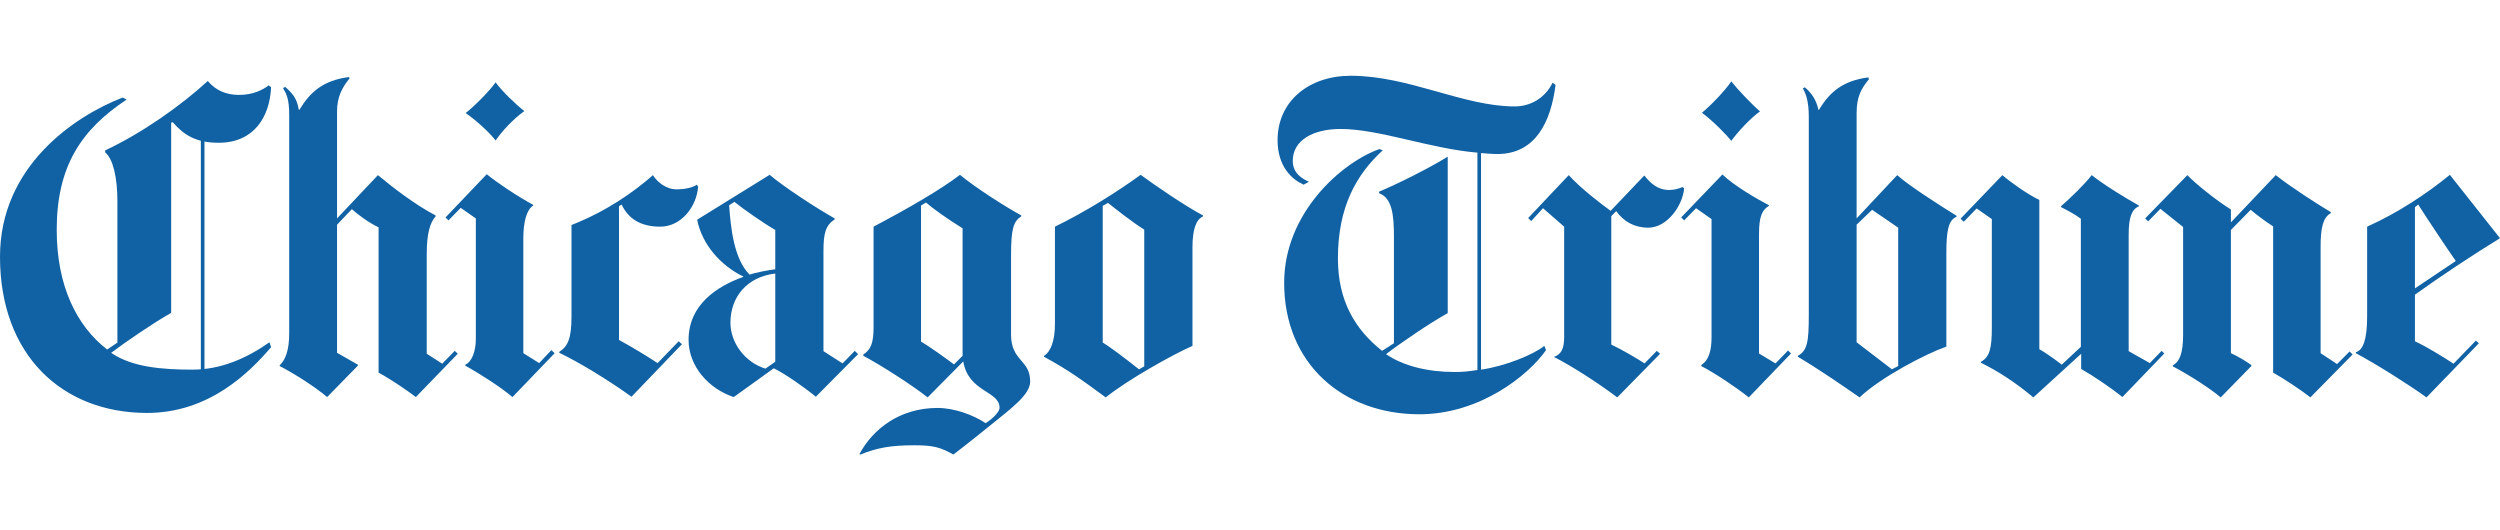
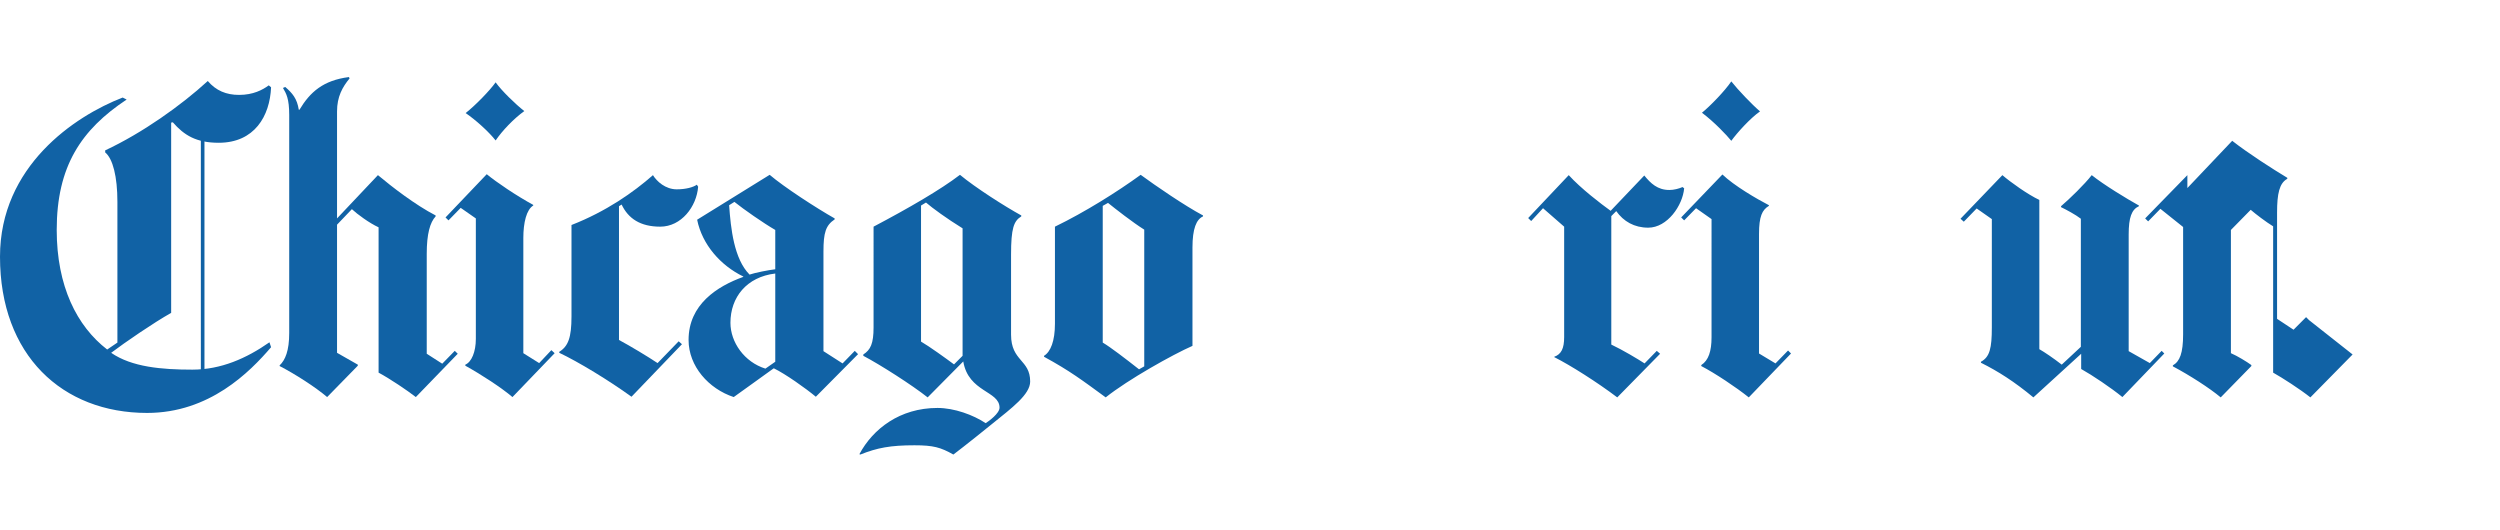
<svg xmlns="http://www.w3.org/2000/svg" width="462" height="98" fill="none">
-   <path fill="#fff" d="M0 0h462v98H0z" />
  <g clip-path="url(#clip0_1401_114)" fill="#1162A5">
    <path d="M96.893 20.526c-1.973 1.416-4.085 3.646-5.3 5.43-1.384-1.742-3.743-3.827-5.542-5.063 1.775-1.391 4.47-4.157 5.542-5.676 1.07 1.507 3.682 4.062 5.3 5.309zm32.124 13.979c-.289 3.676-3.099 7.382-7.01 7.382-3.646 0-5.896-1.483-7.13-4.086l-.487.301v24.724c2.082 1.114 5.331 3.073 7.13 4.272l3.899-4.025.607.536-9.325 9.707c-4.134-2.994-9.838-6.46-13.346-8.116v-.187c1.649-1.024 2.257-2.627 2.257-6.526V41.58c6.396-2.494 11.456-6.044 15.054-9.213.704 1.163 2.322 2.621 4.386 2.621 1.715 0 3.056-.385 3.724-.855l.241.373zm-26.516 30.761l-7.798 8.111c-2.021-1.717-5.65-4.097-8.712-5.797v-.192c1.155-.483 1.944-2.375 1.944-4.755v-22.27l-2.798-1.953-2.257 2.314-.547-.542 7.617-7.99c1.817 1.5 5.505 3.989 8.592 5.67v.12c-1.251.754-1.829 3.176-1.829 5.978v21.306l2.924 1.832 2.256-2.392.608.56zm-17.911.109l-7.744 8.002c-1.583-1.23-4.76-3.374-6.883-4.513V42.007c-1.68-.765-3.971-2.44-4.934-3.356l-2.744 2.868V65.2l3.839 2.188v.192l-5.668 5.797c-2.154-1.832-5.872-4.224-8.778-5.73v-.127c1.035-.976 1.769-2.693 1.769-5.977V21.255c0-3.049-.548-3.965-1.156-5.001l.422-.181c1.341 1.163 2.178 2.145 2.503 4.206h.126c1.961-3.278 4.398-5.43 9.14-6.038l.12.247c-1.324 1.615-2.317 3.38-2.317 6.098v19.776l7.557-7.996c2.557 2.14 6.883 5.496 10.662 7.448v.175c-1.035 1.109-1.643 3.236-1.643 6.911v18.475l2.864 1.838 2.317-2.374.547.536zm-46.805 5.561h-.668V25.593h.668v45.343z" />
-     <path d="M50.095 64.164C46.148 68.767 38.7 76.31 27.183 76.31 11.51 76.311 0 65.647 0 47.444c0-16.71 13.76-25.971 22.671-29.418l.734.368C15 23.973 10.481 30.727 10.481 42.495c0 10.383 3.719 17.776 9.326 22.097l1.89-1.284v-26c0-4.694-.85-7.99-2.257-9.142v-.38c6.89-3.223 14.019-8.296 18.959-12.816 1.522 1.784 3.411 2.567 5.788 2.567 2.587 0 4.326-.916 5.481-1.765l.427.361c-.228 5.309-3.044 10.25-9.687 10.25-4.145 0-6.401-1.398-8.471-3.784l-.307.06v35.16c-3.243 1.82-8.538 5.453-11.089 7.381 3.797 2.627 9.332 3.11 14.994 3.11 5.295 0 9.994-2.073 14.26-5.056l.3.91zM211.457 67.7V42.436c-2.057-1.277-5.379-3.874-6.696-4.941l-.975.548v25.266c1.414.831 4.146 2.928 6.709 4.94l.962-.547zm10.861-27.711c-1.228.554-1.95 2.26-1.95 5.748v18.18c-3.622 1.59-11.889 6.212-16.034 9.52-4.326-3.163-6.583-4.88-11.396-7.508v-.175c1.221-.74 2.016-2.753 2.016-5.923V41.887c5.541-2.682 11.57-6.472 15.842-9.581 2.743 2.013 8.17 5.736 11.522 7.508v.175zm-44.433 25.765v-23.56c-2.973-1.838-5.542-3.718-6.763-4.766l-.915.554v25.145c1.492.856 4.663 3.145 6.095 4.212l1.583-1.585zm12.49 4.755c0 2.38-3.381 4.88-7.003 7.803-4.741 3.85-7.19 5.688-7.19 5.688-2.353-1.332-3.706-1.711-7.19-1.711-4.398 0-6.889.458-9.994 1.711l-.186-.066c2.502-4.67 7.472-8.545 14.44-8.545 3.11 0 6.624 1.296 8.904 2.814.608-.385 2.558-1.813 2.558-2.868 0-3.121-5.746-2.826-6.703-8.544l-6.582 6.646c-2.894-2.29-8.761-6.038-11.889-7.683v-.247c1.347-.861 1.895-2.024 1.895-5.007V41.887c6.45-3.405 12.358-6.815 15.968-9.581 2.828 2.356 8.309 5.85 11.33 7.508v.175c-1.396.861-1.89 2.205-1.89 7.086v14.769c0 4.947 3.532 4.573 3.532 8.665zm-47.105-3.658V50.546c-5.301.633-8.285 4.398-8.285 9.105 0 3.585 2.557 7.254 6.462 8.472l1.823-1.272zm0-17.089v-7.267c-2.172-1.253-5.89-3.844-7.551-5.188l-.975.615c.301 4.302.897 9.93 3.773 12.823 1.047-.362 3.502-.838 4.753-.983zm15.301 15.685l-7.804 7.87c-1.901-1.585-5.62-4.206-7.738-5.243h-.06c-2.653 1.886-4.795 3.483-7.376 5.303-4.627-1.524-8.345-5.694-8.345-10.551 0-6.544 5.264-9.912 10.114-11.66V51.1c-4.176-2.025-7.593-5.863-8.532-10.497l13.405-8.297c2.63 2.248 8.658 6.17 12.01 8.056v.181c-1.649 1.103-2.07 2.453-2.07 5.923v18.427l3.532 2.266 2.256-2.32.608.608zm276.191.06l-7.803 7.93c-1.956-1.543-5.121-3.585-6.883-4.573V41.826c-1.3-.789-3.304-2.32-4.146-3.055l-3.658 3.724v22.771c1.197.518 2.924 1.573 3.778 2.194v.186l-5.661 5.791c-2.064-1.73-5.734-4.08-8.845-5.736v-.181c1.282-.73 1.895-2.254 1.895-5.743v-19.83l-4.199-3.356-2.263 2.32-.553-.549 7.803-7.996c1.366 1.458 5.265 4.634 8.045 6.345v2.386l8.285-8.73c2.87 2.259 7.497 5.223 10.18 6.838v.187c-1.462.79-1.889 2.742-1.889 6.219v19.655l3.044 2.013 2.317-2.326.553.554zm-34.801-.181l-7.743 8.05c-2.082-1.705-5.566-4.043-7.617-5.187v-2.814l-8.833 8.062c-3.538-2.928-6.522-4.826-9.687-6.4v-.186c1.631-.886 2.01-2.507 2.01-6.351V40.489l-2.804-1.965-2.377 2.447-.607-.548 7.737-8.057c1.492 1.29 4.717 3.592 6.829 4.58V64.53c.909.512 2.672 1.705 4.14 2.856l3.532-3.29s-.006-17.33 0-23.674c-.957-.748-2.768-1.712-3.659-2.14v-.18c1.535-1.302 4.375-4.056 5.668-5.737 2.16 1.742 6.504 4.387 8.724 5.616v.12c-1.353.627-1.895 2.08-1.895 5.243v21.548l3.905 2.205 2.19-2.26.487.489zm-74.709-44.74c-1.799 1.254-4.217 3.93-5.307 5.436-.86-1.061-3.104-3.435-5.421-5.189 1.547-1.259 4.218-4.013 5.421-5.79 1.228 1.56 3.839 4.296 5.307 5.543zm5.728 44.74l-7.804 8.111c-2.328-1.868-6.233-4.465-8.778-5.79v-.187c1.342-.862 1.895-2.567 1.895-5.128V40.489l-2.864-2.013-2.196 2.248-.553-.542 7.623-7.936c2.136 2.06 6.372 4.531 8.592 5.676v.12c-1.252.747-1.829 1.947-1.829 5.194v22.09l3.044 1.832 2.323-2.386.547.554zM311.233 34.8c-.276 3.176-3.11 7.274-6.642 7.274-2.581 0-4.567-1.163-5.909-3.061l-.914.921v23.742c2.148 1.018 4.958 2.705 6.149 3.482l2.256-2.32.614.537-7.918 8.062c-3.676-2.784-8.67-5.947-11.642-7.442v-.066c1.299-.464 1.829-1.53 1.829-3.646V41.887l-3.905-3.41-2.19 2.373-.554-.554 7.497-7.93c2.238 2.47 5.993 5.333 7.744 6.592l6.215-6.526c1.167 1.44 2.443 2.676 4.633 2.676.848 0 1.763-.241 2.437-.542l.3.235z" />
-     <path d="M287.467 15.699c-.866 6.755-3.64 12.768-10.788 12.768-.848 0-2.437-.126-2.984-.186v40.028c4.326-.609 9.608-2.712 11.702-4.393l.307.79c-3.267 4.688-12.262 11.852-23.405 11.852-14.085 0-24.987-9.291-24.987-24.301 0-12.925 10.655-22.247 17.61-24.711l.608.24c-4.855 4.43-8.285 10.461-8.285 19.963 0 7.924 3.231 13.179 8.165 17.09l2.19-1.405V43.78c0-4.146-.349-7.189-2.738-8.063v-.301c3.183-1.32 9.062-4.224 12.678-6.465v28.917c-3.219 1.771-8.646 5.47-11.396 7.58 3.171 2.2 7.798 3.296 12.611 3.296 1.655 0 2.419-.084 4.272-.368V28.208c-8.773-.729-18.123-4.374-25.294-4.374-5.036 0-8.833 2.06-8.833 5.905 0 2.326 1.823 3.326 2.984 3.85l-.974.543c-2.142-.97-4.814-3.303-4.814-8.238 0-7.182 5.77-11.894 13.526-11.894 10.728 0 20.818 5.67 30.288 5.67 2.924 0 5.632-1.549 7.009-4.393l.548.422zM453.83 48.232c-1.252-1.778-5.199-7.665-6.944-10.43l-.607.481v15.01l7.551-5.061zM462 44.02c-5.078 3.115-11.119 7.116-15.721 10.436v8.617c2.033.91 5.529 3.073 7.129 4.14l4.14-4.273.547.495-9.68 10.002c-3.009-2.175-8.893-5.93-13.051-8.17v-.182c1.336-.38 2.082-2.325 2.082-6.598v-16.6c5.722-2.567 11.023-6.098 15.289-9.581L462 44.02zM350.787 67.646V42.074l-4.82-3.303-2.864 2.748v21.735l6.522 4.995 1.162-.603zm10.782-27.591c-1.493.62-1.884 2.5-1.884 6.845v17.15c-3.784 1.325-12.135 5.67-16.034 9.387-2.936-2.049-7.617-5.26-11.402-7.508v-.175c1.769-.982 2.016-2.627 2.016-7.58V21.562c0-2.742-.488-4.146-1.101-5.242l.373-.187c1.281 1.097 2.136 2.38 2.497 4.146h.126c1.961-3.272 4.404-5.375 9.133-5.978l.066.362c-1.317 1.627-2.256 3.073-2.256 6.23v19.47l7.497-7.997c2.256 2.025 8.062 5.706 10.969 7.508v.18z" />
+     <path d="M50.095 64.164C46.148 68.767 38.7 76.31 27.183 76.31 11.51 76.311 0 65.647 0 47.444c0-16.71 13.76-25.971 22.671-29.418l.734.368C15 23.973 10.481 30.727 10.481 42.495c0 10.383 3.719 17.776 9.326 22.097l1.89-1.284v-26c0-4.694-.85-7.99-2.257-9.142v-.38c6.89-3.223 14.019-8.296 18.959-12.816 1.522 1.784 3.411 2.567 5.788 2.567 2.587 0 4.326-.916 5.481-1.765l.427.361c-.228 5.309-3.044 10.25-9.687 10.25-4.145 0-6.401-1.398-8.471-3.784l-.307.06v35.16c-3.243 1.82-8.538 5.453-11.089 7.381 3.797 2.627 9.332 3.11 14.994 3.11 5.295 0 9.994-2.073 14.26-5.056l.3.91zM211.457 67.7V42.436c-2.057-1.277-5.379-3.874-6.696-4.941l-.975.548v25.266c1.414.831 4.146 2.928 6.709 4.94l.962-.547zm10.861-27.711c-1.228.554-1.95 2.26-1.95 5.748v18.18c-3.622 1.59-11.889 6.212-16.034 9.52-4.326-3.163-6.583-4.88-11.396-7.508v-.175c1.221-.74 2.016-2.753 2.016-5.923V41.887c5.541-2.682 11.57-6.472 15.842-9.581 2.743 2.013 8.17 5.736 11.522 7.508v.175zm-44.433 25.765v-23.56c-2.973-1.838-5.542-3.718-6.763-4.766l-.915.554v25.145c1.492.856 4.663 3.145 6.095 4.212l1.583-1.585zm12.49 4.755c0 2.38-3.381 4.88-7.003 7.803-4.741 3.85-7.19 5.688-7.19 5.688-2.353-1.332-3.706-1.711-7.19-1.711-4.398 0-6.889.458-9.994 1.711l-.186-.066c2.502-4.67 7.472-8.545 14.44-8.545 3.11 0 6.624 1.296 8.904 2.814.608-.385 2.558-1.813 2.558-2.868 0-3.121-5.746-2.826-6.703-8.544l-6.582 6.646c-2.894-2.29-8.761-6.038-11.889-7.683v-.247c1.347-.861 1.895-2.024 1.895-5.007V41.887c6.45-3.405 12.358-6.815 15.968-9.581 2.828 2.356 8.309 5.85 11.33 7.508v.175c-1.396.861-1.89 2.205-1.89 7.086v14.769c0 4.947 3.532 4.573 3.532 8.665zm-47.105-3.658V50.546c-5.301.633-8.285 4.398-8.285 9.105 0 3.585 2.557 7.254 6.462 8.472l1.823-1.272zm0-17.089v-7.267c-2.172-1.253-5.89-3.844-7.551-5.188l-.975.615c.301 4.302.897 9.93 3.773 12.823 1.047-.362 3.502-.838 4.753-.983zm15.301 15.685l-7.804 7.87c-1.901-1.585-5.62-4.206-7.738-5.243h-.06c-2.653 1.886-4.795 3.483-7.376 5.303-4.627-1.524-8.345-5.694-8.345-10.551 0-6.544 5.264-9.912 10.114-11.66V51.1c-4.176-2.025-7.593-5.863-8.532-10.497l13.405-8.297c2.63 2.248 8.658 6.17 12.01 8.056v.181c-1.649 1.103-2.07 2.453-2.07 5.923v18.427l3.532 2.266 2.256-2.32.608.608zm276.191.06l-7.803 7.93c-1.956-1.543-5.121-3.585-6.883-4.573V41.826c-1.3-.789-3.304-2.32-4.146-3.055l-3.658 3.724v22.771c1.197.518 2.924 1.573 3.778 2.194v.186l-5.661 5.791c-2.064-1.73-5.734-4.08-8.845-5.736v-.181c1.282-.73 1.895-2.254 1.895-5.743v-19.83l-4.199-3.356-2.263 2.32-.553-.549 7.803-7.996v2.386l8.285-8.73c2.87 2.259 7.497 5.223 10.18 6.838v.187c-1.462.79-1.889 2.742-1.889 6.219v19.655l3.044 2.013 2.317-2.326.553.554zm-34.801-.181l-7.743 8.05c-2.082-1.705-5.566-4.043-7.617-5.187v-2.814l-8.833 8.062c-3.538-2.928-6.522-4.826-9.687-6.4v-.186c1.631-.886 2.01-2.507 2.01-6.351V40.489l-2.804-1.965-2.377 2.447-.607-.548 7.737-8.057c1.492 1.29 4.717 3.592 6.829 4.58V64.53c.909.512 2.672 1.705 4.14 2.856l3.532-3.29s-.006-17.33 0-23.674c-.957-.748-2.768-1.712-3.659-2.14v-.18c1.535-1.302 4.375-4.056 5.668-5.737 2.16 1.742 6.504 4.387 8.724 5.616v.12c-1.353.627-1.895 2.08-1.895 5.243v21.548l3.905 2.205 2.19-2.26.487.489zm-74.709-44.74c-1.799 1.254-4.217 3.93-5.307 5.436-.86-1.061-3.104-3.435-5.421-5.189 1.547-1.259 4.218-4.013 5.421-5.79 1.228 1.56 3.839 4.296 5.307 5.543zm5.728 44.74l-7.804 8.111c-2.328-1.868-6.233-4.465-8.778-5.79v-.187c1.342-.862 1.895-2.567 1.895-5.128V40.489l-2.864-2.013-2.196 2.248-.553-.542 7.623-7.936c2.136 2.06 6.372 4.531 8.592 5.676v.12c-1.252.747-1.829 1.947-1.829 5.194v22.09l3.044 1.832 2.323-2.386.547.554zM311.233 34.8c-.276 3.176-3.11 7.274-6.642 7.274-2.581 0-4.567-1.163-5.909-3.061l-.914.921v23.742c2.148 1.018 4.958 2.705 6.149 3.482l2.256-2.32.614.537-7.918 8.062c-3.676-2.784-8.67-5.947-11.642-7.442v-.066c1.299-.464 1.829-1.53 1.829-3.646V41.887l-3.905-3.41-2.19 2.373-.554-.554 7.497-7.93c2.238 2.47 5.993 5.333 7.744 6.592l6.215-6.526c1.167 1.44 2.443 2.676 4.633 2.676.848 0 1.763-.241 2.437-.542l.3.235z" />
  </g>
  <defs>
    <clipPath id="clip0_1401_114">
      <path fill="#fff" transform="translate(0 14)" d="M0 0h462v70H0z" />
    </clipPath>
  </defs>
</svg>